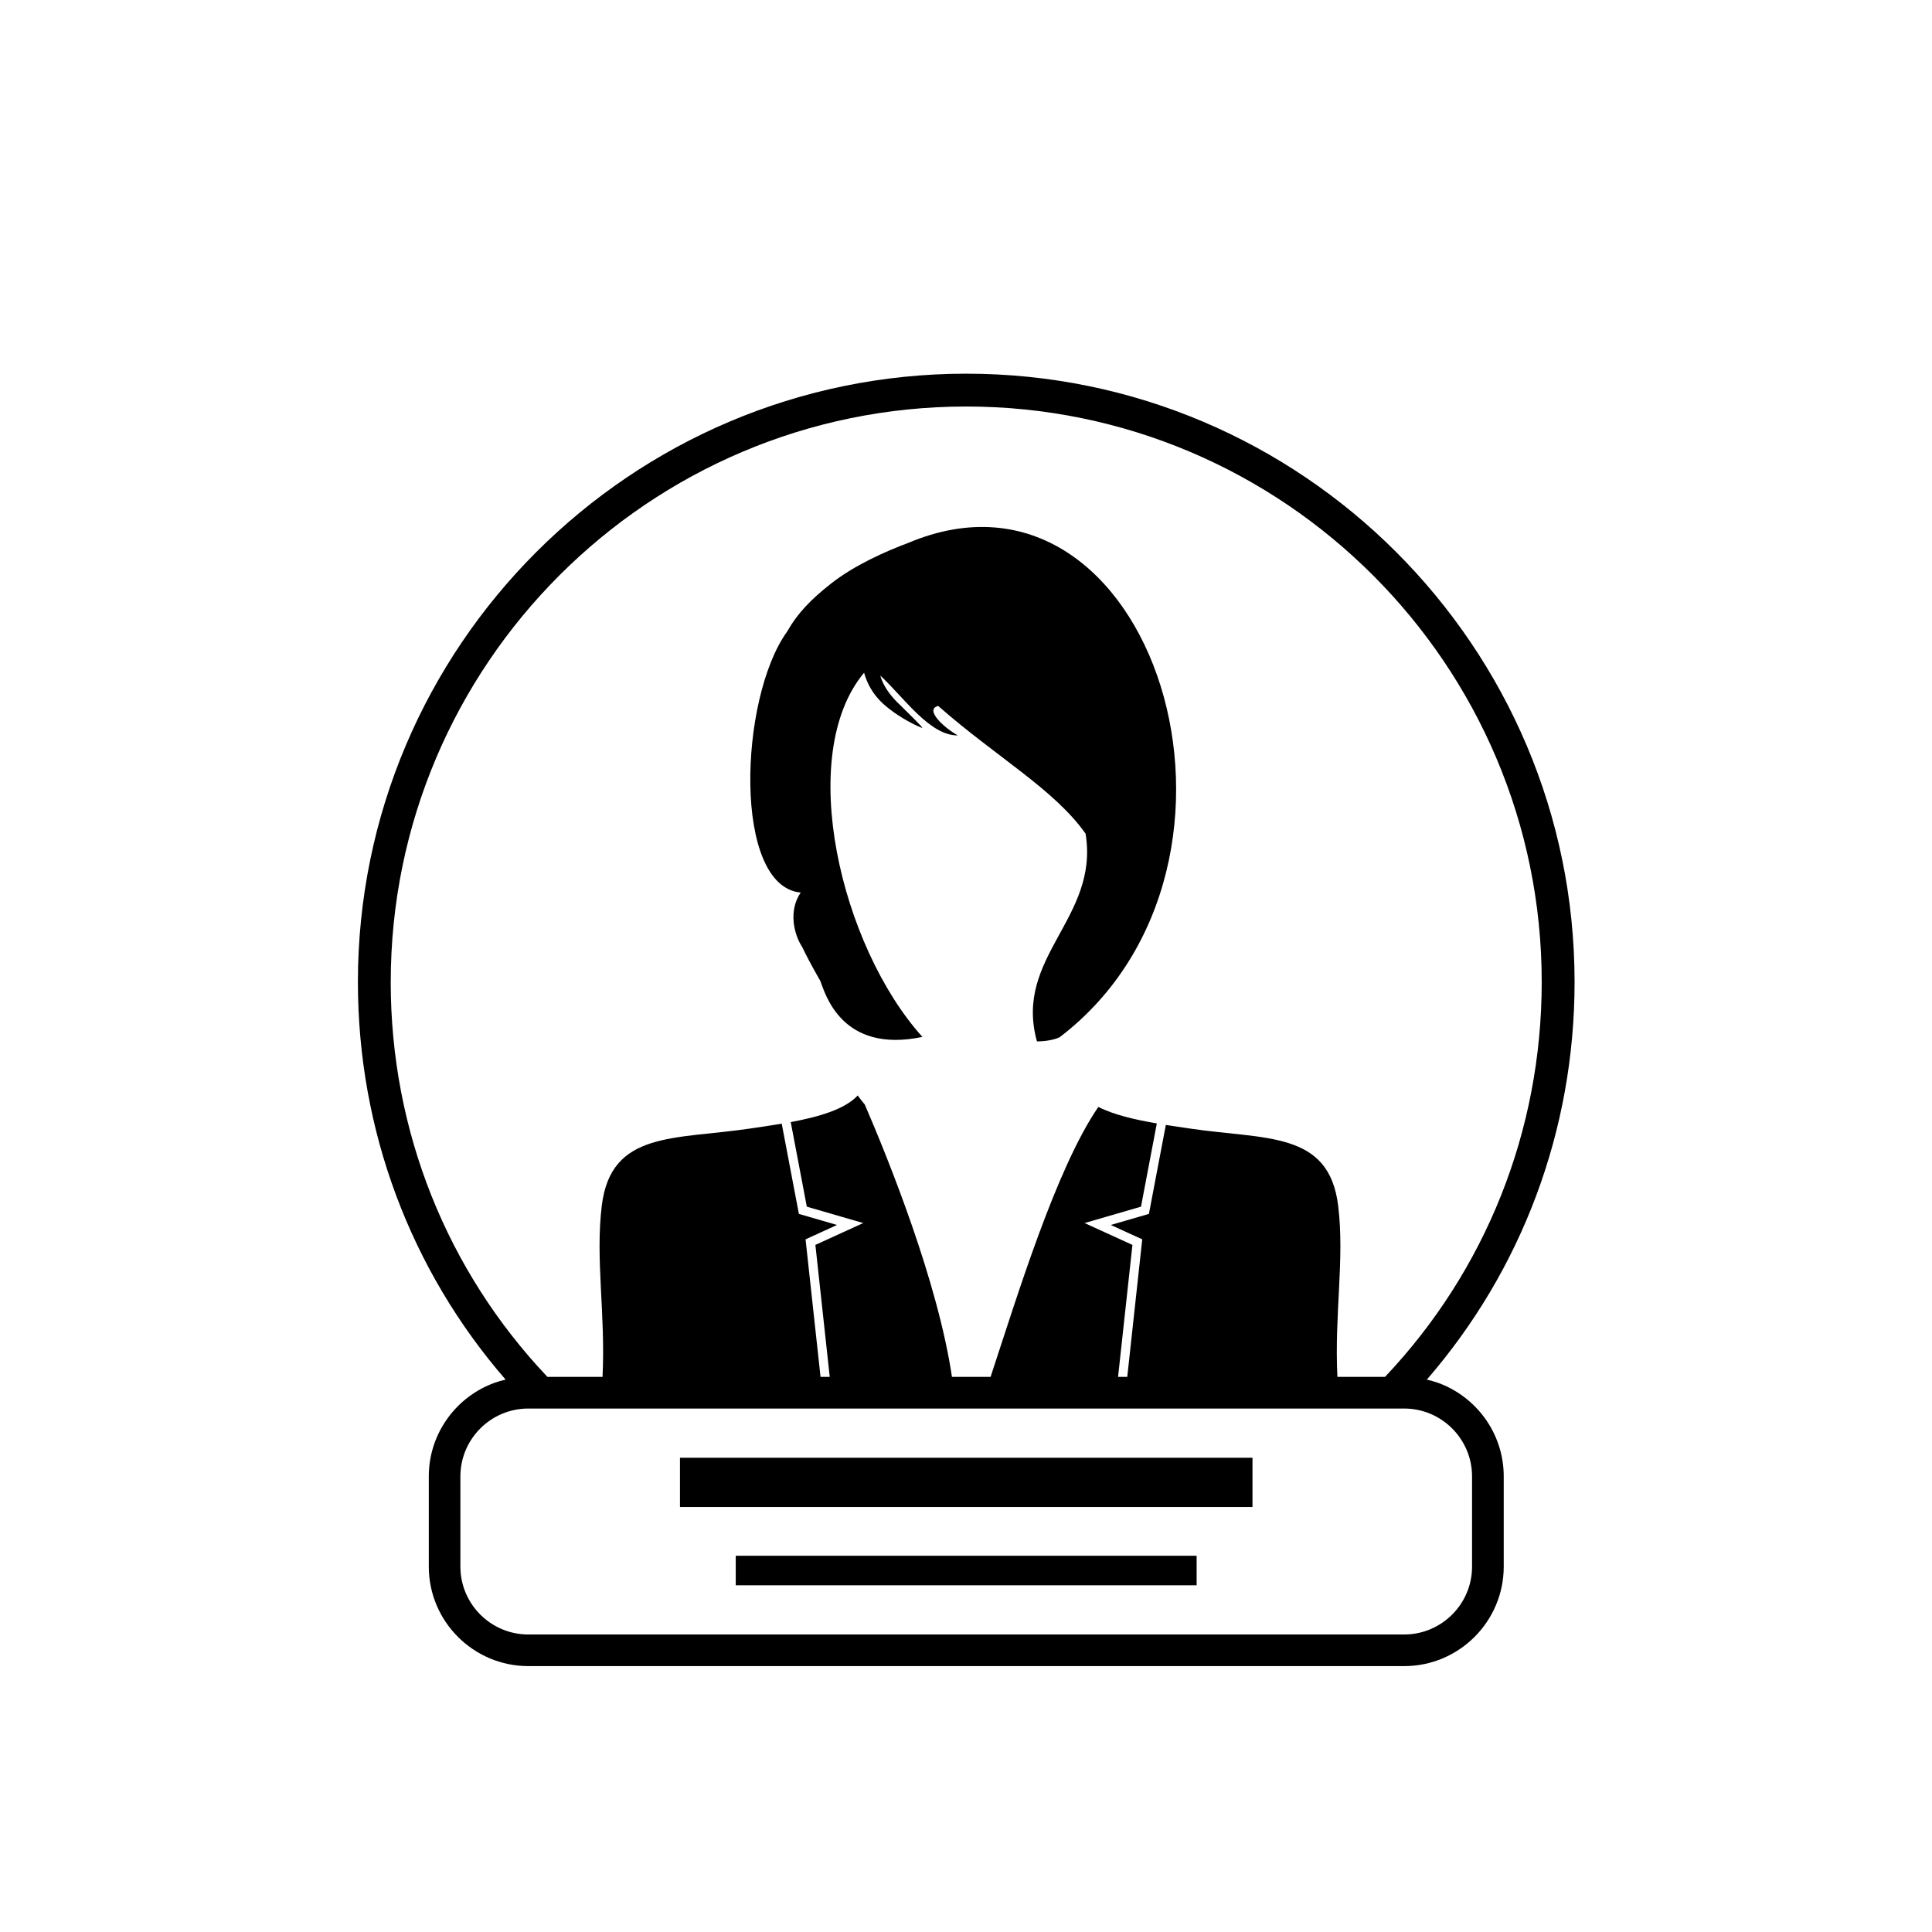
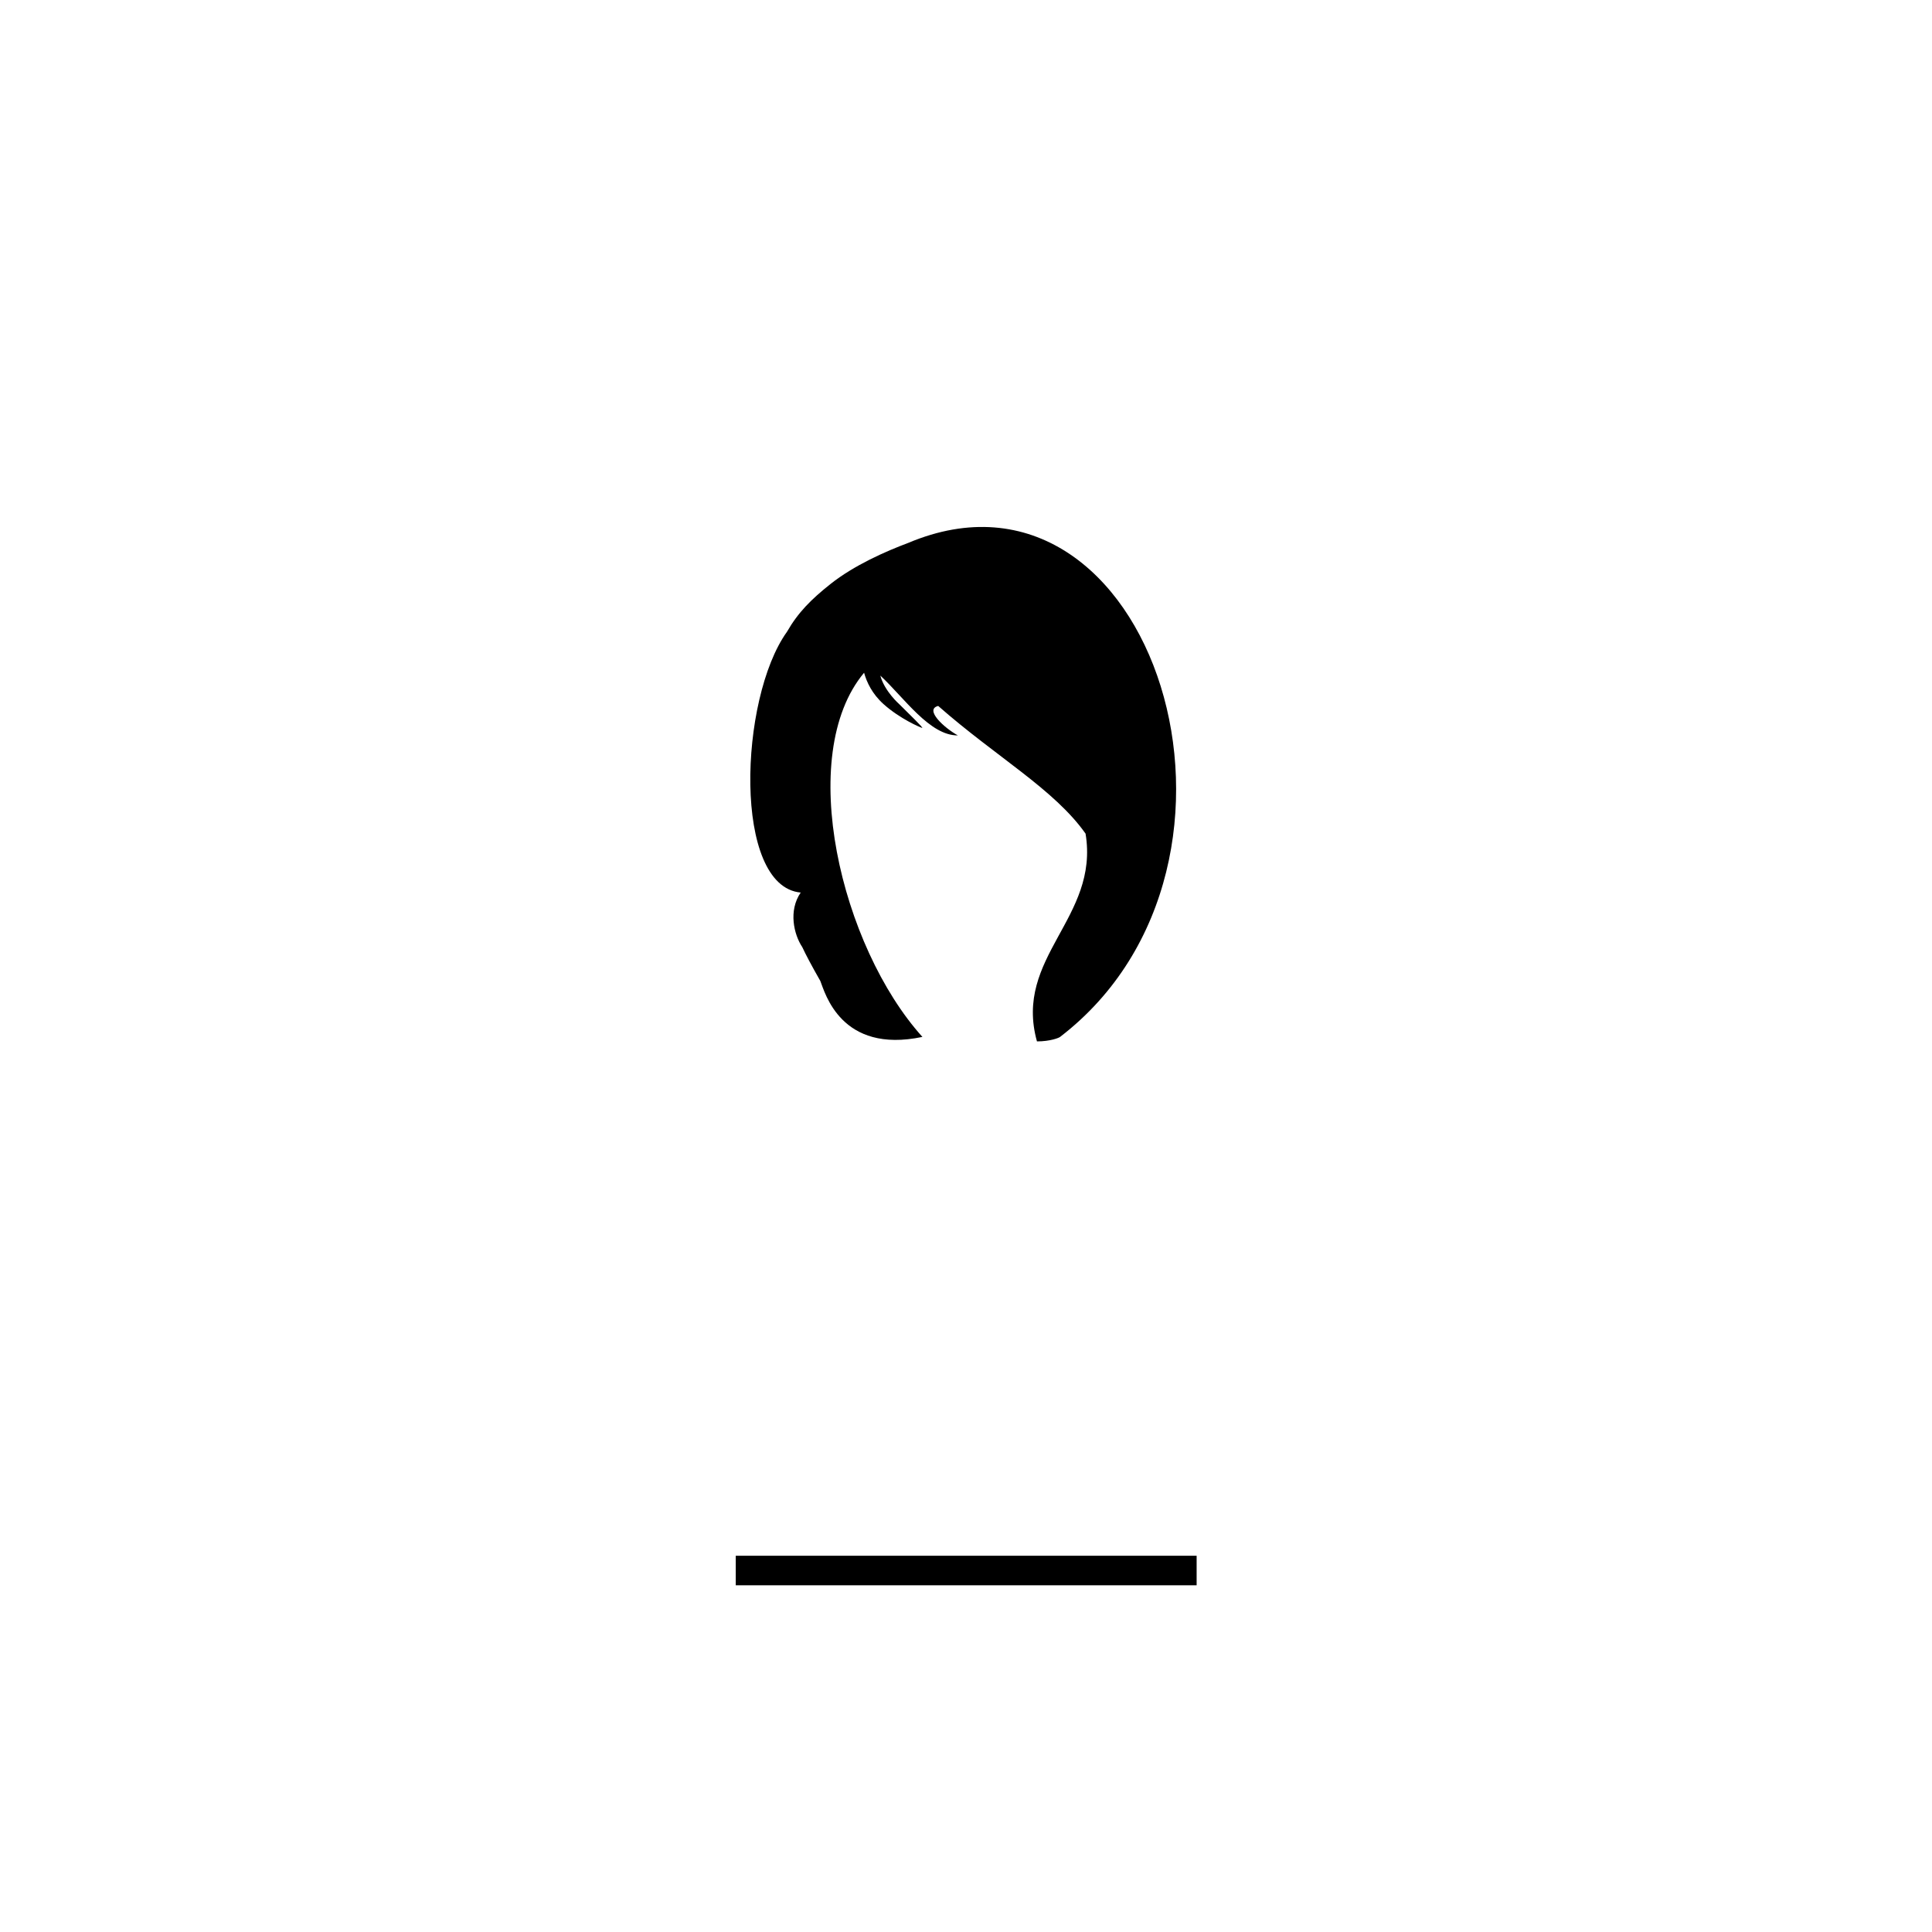
<svg xmlns="http://www.w3.org/2000/svg" fill="#000000" width="800px" height="800px" version="1.1" viewBox="144 144 512 512">
  <g>
    <path d="m338.98 556.29h122.14v7.828h-122.14z" />
-     <path d="m324.2 530.32h151.72v13.047h-151.72z" />
-     <path d="m525.04 510.45c-0.945-0.34-1.922-0.609-2.914-0.84 25.152-29.012 39.152-66.039 39.152-105.36 0-88.898-72.32-161.22-161.21-161.22-88.895 0-161.22 72.32-161.22 161.22 0 39.352 13.988 76.359 39.141 105.36-0.988 0.234-1.965 0.5-2.906 0.84-10.164 3.668-17.449 13.41-17.449 24.82v23.887c0 14.547 11.836 26.379 26.379 26.379h232.11c14.547 0 26.379-11.836 26.379-26.379v-23.887c0.004-11.414-7.289-21.16-17.453-24.824zm-277.49-106.2c0-84.098 68.418-152.52 152.51-152.52s152.51 68.418 152.51 152.52c0 39.477-14.914 76.52-41.527 104.64h-12.617c-0.824-16.777 1.949-31.191 0.195-45.406-2.449-19.844-19.262-17.422-39.383-20.422-1.973-0.293-4.102-0.598-6.281-0.941l-4.484 23.574-10.105 2.934 8.336 3.809-3.969 36.453h-2.438l3.809-34.977-12.684-5.793 14.953-4.34 4.195-22.059c-5.598-0.961-11.312-2.246-15.504-4.371-11.203 16.344-21.535 50.273-28.551 71.539h-10.238c-3.746-25.273-16.875-57.758-23.117-72.211-1.207-1.422-1.848-2.371-1.848-2.371-3.441 3.727-10.535 5.715-17.758 7.059l4.262 22.414 14.953 4.34-12.684 5.793 3.805 34.977h-2.438l-3.969-36.453 8.336-3.809-10.105-2.934-4.547-23.902c-2.883 0.484-5.723 0.887-8.301 1.27-20.117 3-36.934 0.582-39.383 20.422-1.754 14.215 1.02 28.629 0.195 45.406h-14.602c-26.621-28.109-41.531-65.125-41.531-104.64zm286.56 154.91c0 9.922-8.07 17.996-17.996 17.996h-232.11c-9.922 0-17.996-8.07-17.996-17.996v-23.887c0-9.922 8.074-17.996 17.996-17.996h232.11c9.922 0 17.996 8.07 17.996 17.996z" />
    <path d="m356.19 380.54c-3.297 4.809-1.809 11.105 0.414 14.441 0.941 2.023 2.465 4.91 4.793 8.992 1.211 3.047 5.434 19.363 27.051 14.82-21.586-23.938-33.723-74.656-15.457-96.512 0.691 2.5 2.133 5.606 5.164 8.324 4.293 3.852 9.73 6.188 10.219 6.293 0.488 0.105-3.406-3.629-6.07-6.293 0 0-3.906-3.422-5.012-7.57 6.367 5.922 13.102 15.926 20.547 15.855-3.617-1.988-8.949-6.875-5.207-7.809 15.344 13.508 30.746 22.078 39.051 33.84 3.699 22.414-19.121 32.648-12.879 55.059 3.469 0 5.805-0.914 6.137-1.195 59.938-46.004 24.547-158.21-40.25-130.91-5.981 2.238-14.363 5.934-20.602 10.891-5.109 4.059-8.59 7.531-11.535 12.668-12.738 17.75-14.367 67.453 3.637 69.102z" />
  </g>
</svg>